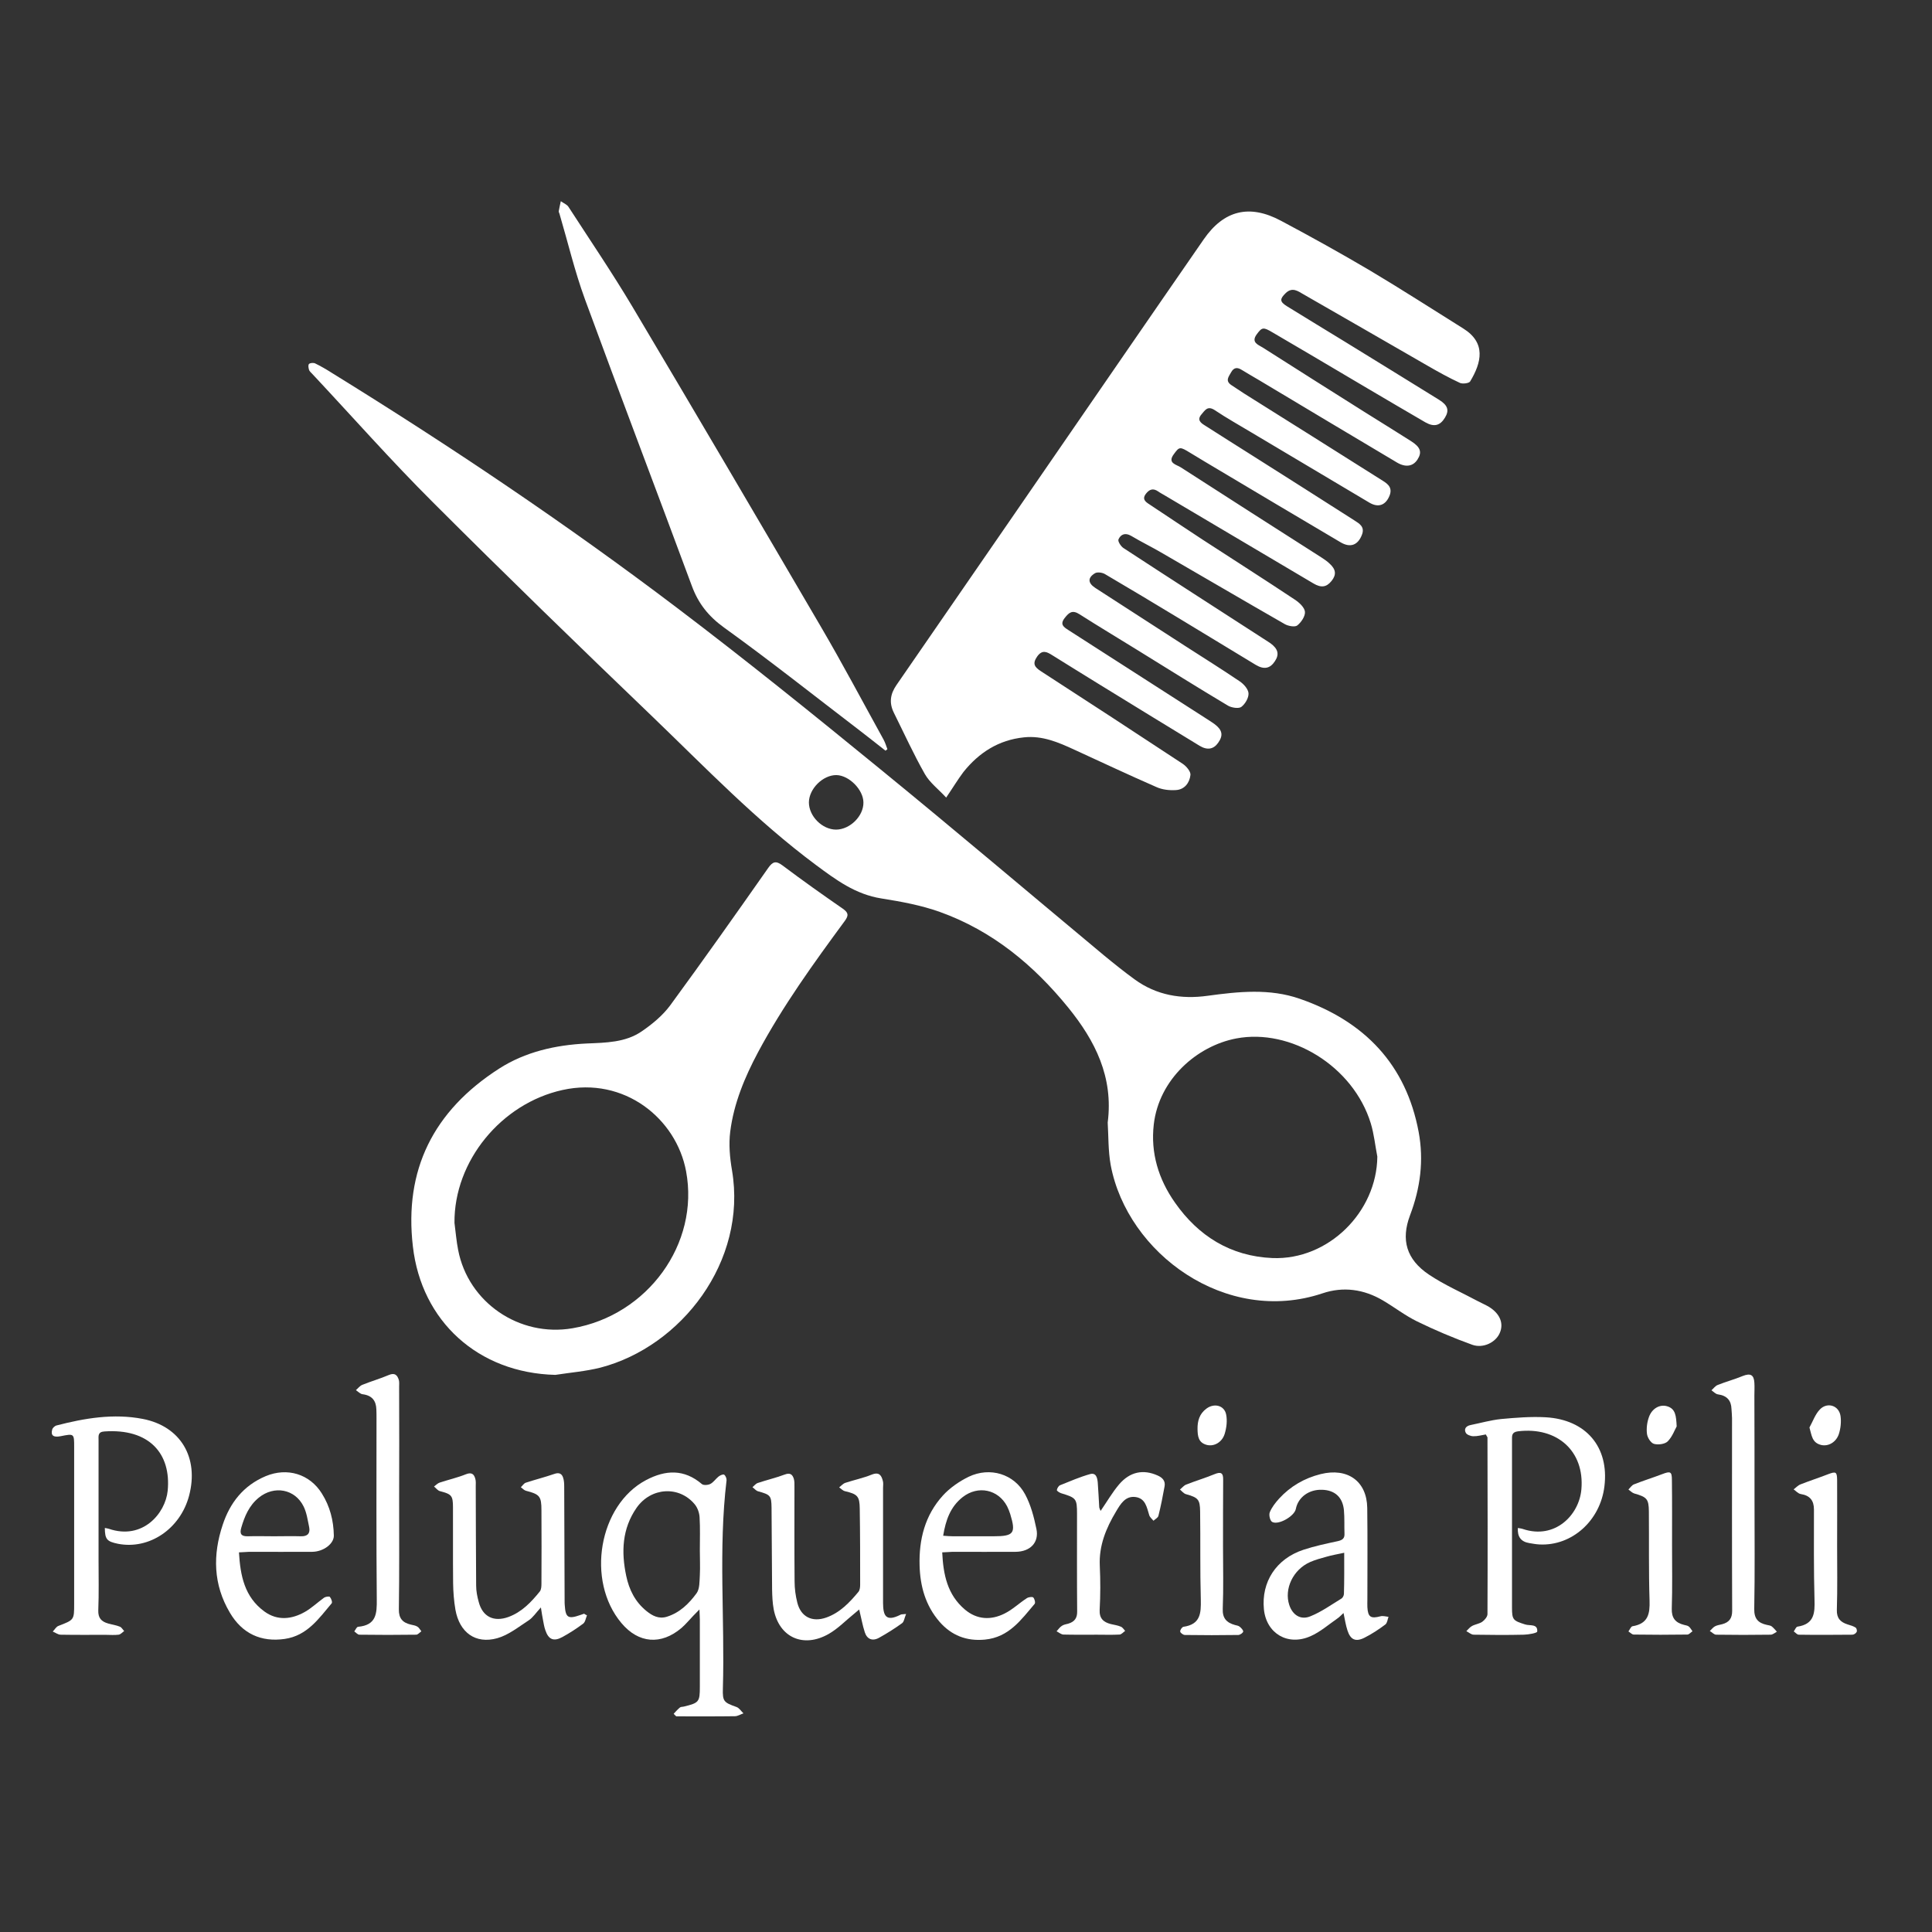
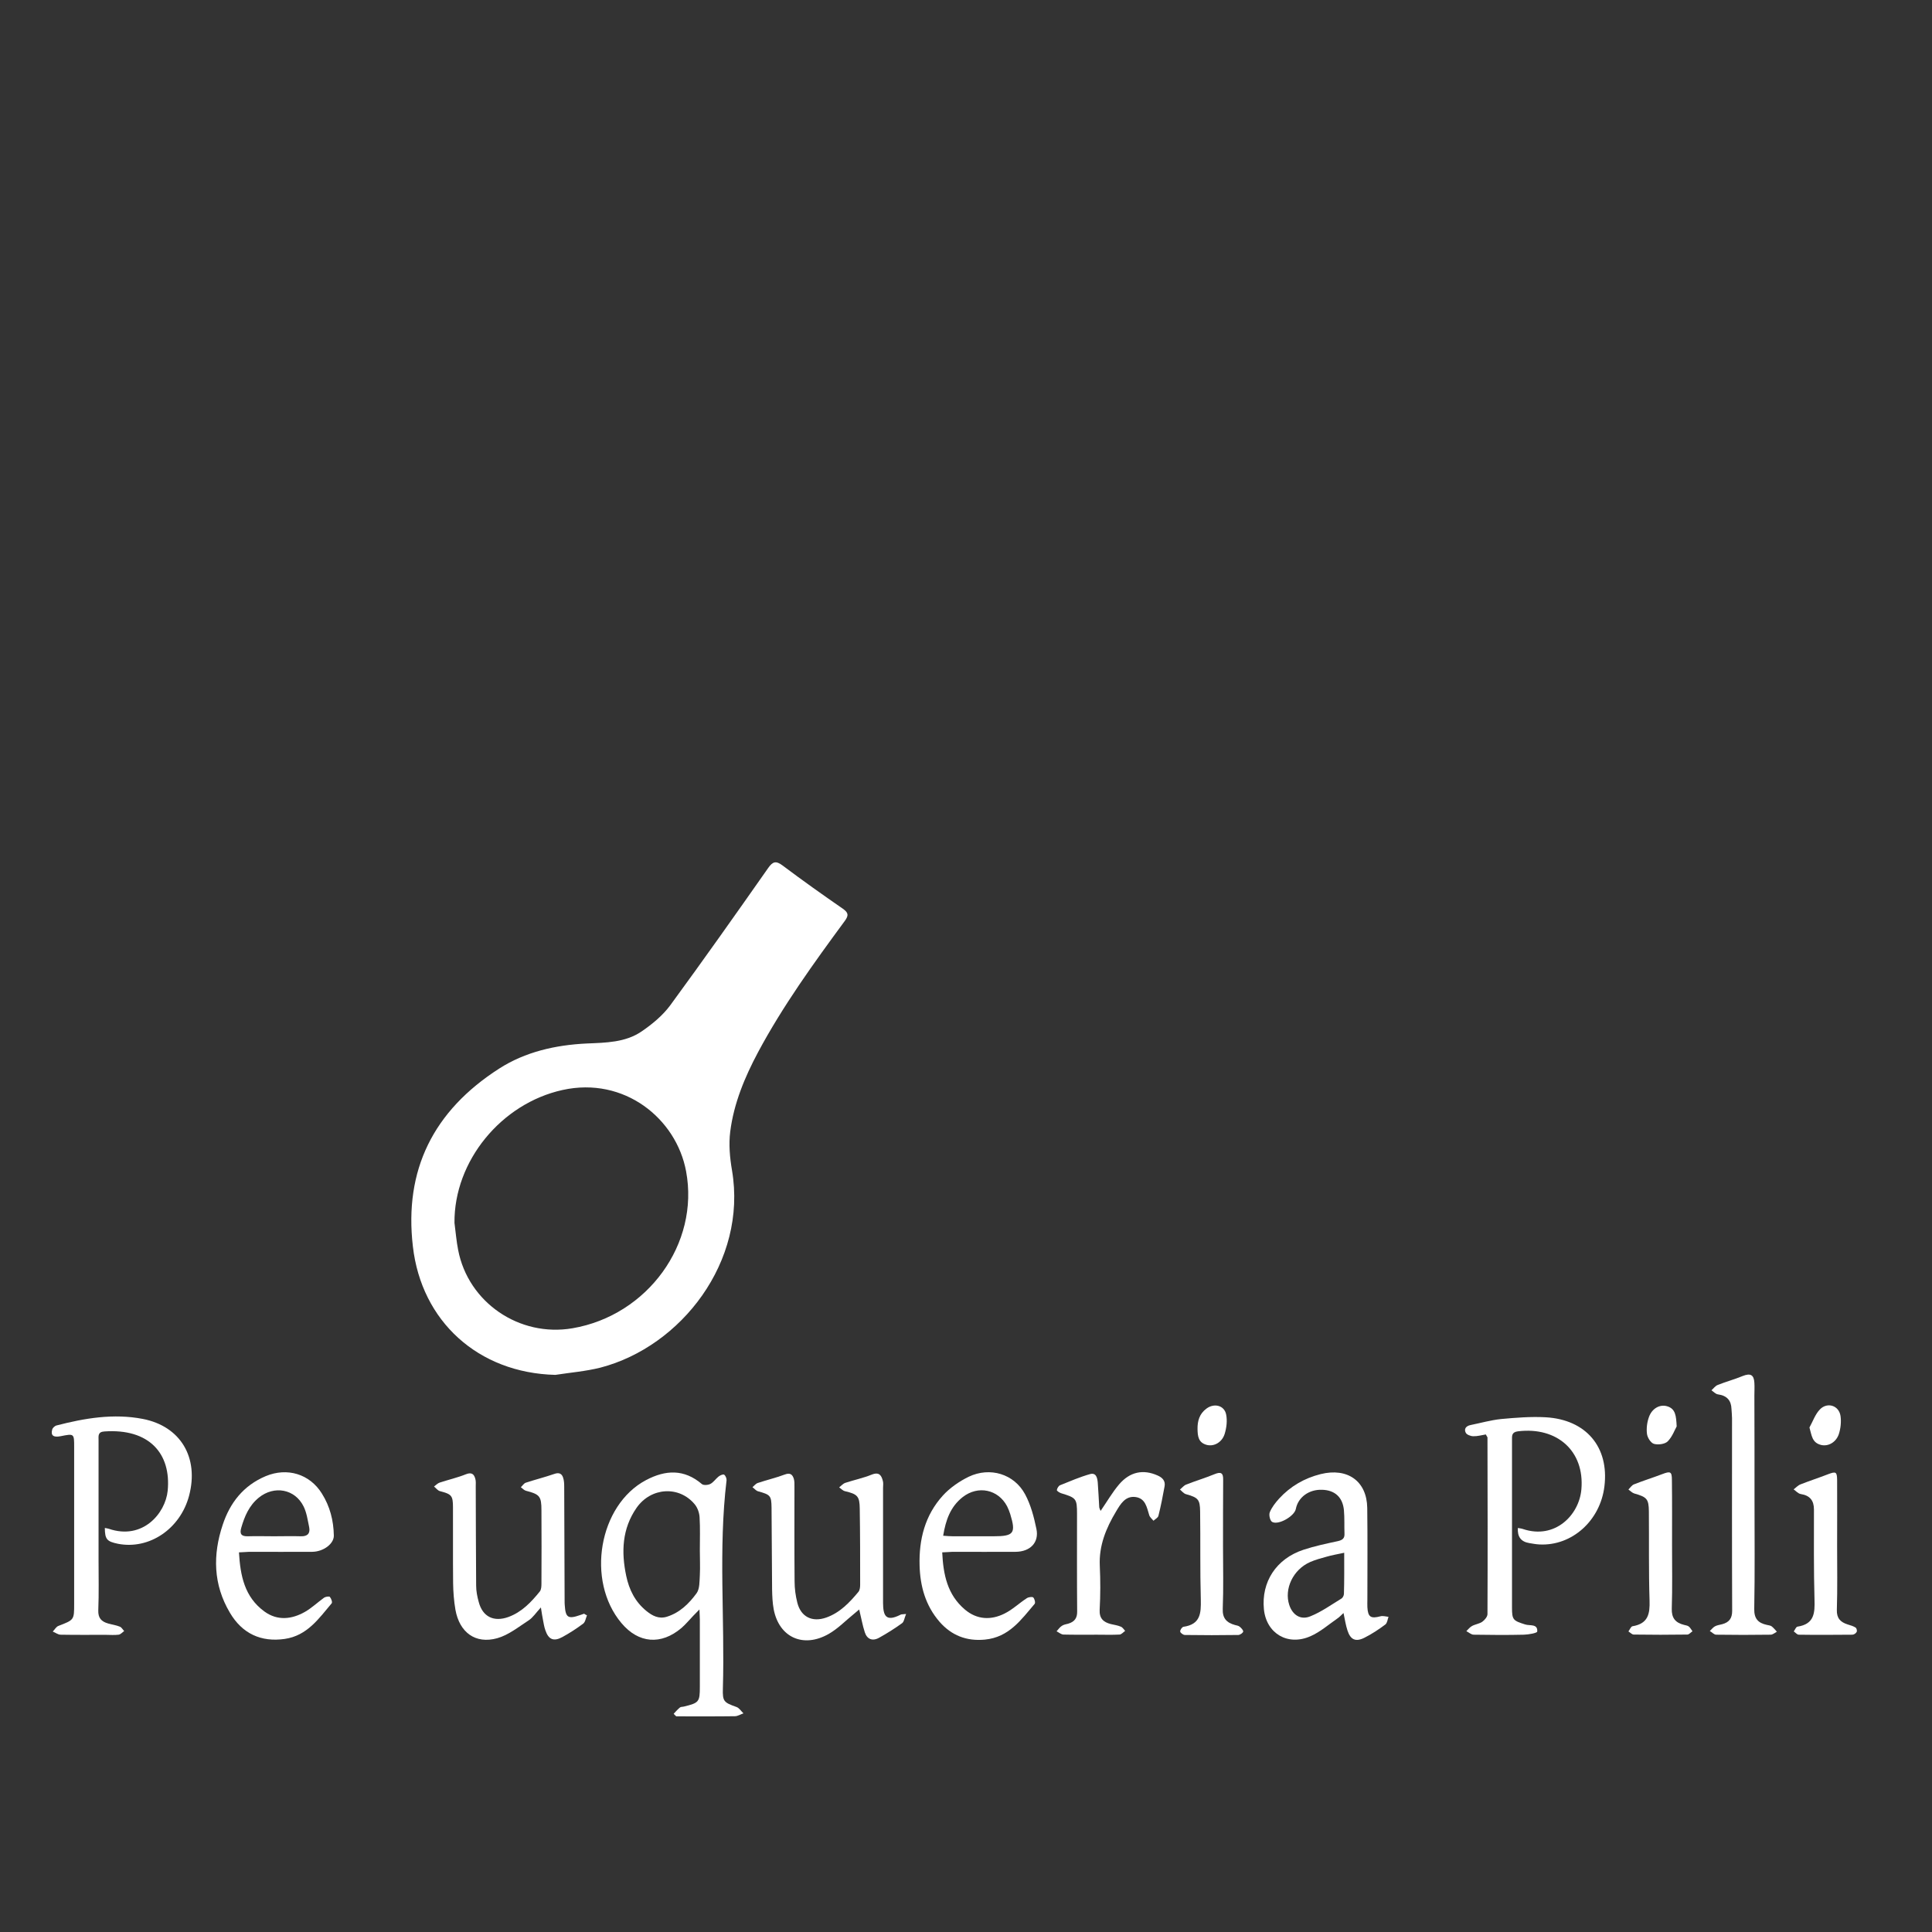
<svg xmlns="http://www.w3.org/2000/svg" version="1.1" id="Capa_2" x="0px" y="0px" viewBox="0 0 1417.3 1417.3" style="enable-background:new 0 0 1417.3 1417.3;" xml:space="preserve">
  <rect x="0" y="0" width="1417.3" height="1417.3" fill="#333333" stroke="none" />
  <style type="text/css">
	.st0{fill:#FFFFFF;}
</style>
  <g>
-     <path class="st0" d="M694.1,585.1c-5.6-6.1-12-10.9-15.6-17.2c-8.3-14.6-15.3-30-22.8-45.1c-3.5-7.1-2.7-13.5,1.9-20.2   c55-79.6,109.8-159.3,164.7-239c20.2-29.4,40.5-58.7,60.8-88.1c14.7-21.2,33.4-26,56.7-13.5c22,11.7,43.8,23.8,65.3,36.5   c23,13.7,45.5,28.2,68.2,42.4c17.1,10.6,13.5,25.1,5.2,38.9c-0.8,1.4-5.6,2-7.5,1.1c-8.2-3.8-16.1-8.2-23.9-12.7   c-30.3-17.4-60.6-35-90.9-52.3c-4-2.3-8.2-5.6-13.1-0.8c-4.3,4.2-4.4,6.2,0.9,9.5c14.2,8.8,28.6,17.5,42.8,26.2   c23,14.1,45.9,28.3,68.9,42.5c6.4,4,7.6,7.7,4.3,13.1c-3.5,5.8-7.9,7.1-14.4,3.4c-28.2-16.4-56.3-33.1-84.4-49.7   c-9.2-5.4-18.4-10.8-27.6-16.2c-6.9-4.1-7.8-3.9-11.7,1.4c-4.3,5.9,1.1,7.6,4.5,9.7c24.9,15.9,49.8,31.6,74.7,47.3   c11.3,7.1,22.7,14.1,34,21.3c7.1,4.5,8.2,8.2,4.7,13.6c-3.2,4.9-8.6,5.9-15,2.1c-33.7-20-67.2-40.1-100.8-60.2   c-4.3-2.6-8.7-5-13-7.7c-3.3-2.1-5.8-1.9-7.8,1.6c-1.7,3.2-4.7,6.3,0.1,9.5c3.2,2,6.2,4.2,9.4,6.2c33.3,20.9,66.6,41.8,99.8,62.8   c4.3,2.7,9.5,5.3,6.9,12c-2.8,7.1-8.2,9.2-14.9,5.2c-29-17.2-57.9-34.5-86.9-51.7c-8.8-5.3-17.8-10.3-26.3-16   c-5.5-3.7-7.3,0-10,3.1c-3.3,3.9-0.5,6.1,2.4,7.9c11.8,7.6,23.7,15,35.5,22.5c24.7,15.7,49.5,31.3,74.1,47.1   c3.9,2.5,8.1,4.8,5.8,10.7c-2.9,7.6-8.5,9.8-15.7,5.5c-29.9-17.7-59.8-35.4-89.6-53.2c-6.8-4.1-13.7-8.1-20.5-12.3   c-7.8-4.8-8.1-4.7-12.2,0.9c-5,6.7,2.1,7.6,5.2,9.7c34.2,22.1,68.6,44,103,66c2.1,1.3,4.2,2.8,6,4.5c4.8,4.3,5.2,8.2,1.5,12.8   c-3.7,4.6-7.6,5.2-13.3,1.8c-36.4-21.5-72.8-43.1-109.1-64.6c-1.6-1-3.3-1.8-4.8-2.9c-3.8-2.6-6.5-1.5-9.1,1.9   c-2.7,3.6-0.4,5.6,2.4,7.4c13.1,8.7,26.1,17.4,39.2,26c22.6,14.7,45.4,29.2,67.8,44.1c3.2,2.1,7.1,5.7,7.4,8.9   c0.3,3.2-2.7,7.7-5.6,10c-1.7,1.4-6.6,0.5-9.1-0.9c-30.4-17.4-60.5-35.1-90.8-52.6c-7.2-4.2-14.8-7.9-22-12.2   c-4.5-2.6-7.7-1-9.3,2.6c-0.6,1.4,1.7,5,3.6,6.3c33.8,22.1,67.7,43.9,101.6,65.8c2.1,1.4,4.3,2.7,6.3,4.1c5.6,4.1,6.6,8.1,3.3,13.1   c-3.5,5.4-7.9,6.4-14,2.8c-19-11.4-37.9-23.1-56.9-34.5c-17.9-10.8-35.8-21.6-53.9-32.2c-1.9-1.1-5.5-1.6-7.2-0.6   c-5.5,3.3-5.3,7.2,0.2,10.8c22.1,14.3,44.2,28.6,66.4,42.9c13.2,8.5,26.5,16.8,39.5,25.6c3,2,6.3,5.7,6.5,8.8   c0.2,3.3-2.4,7.8-5.3,10c-1.9,1.4-7.1,0.6-9.7-0.9c-22.3-13.3-44.3-27.1-66.3-40.7c-14.2-8.8-28.6-17.4-42.7-26.4   c-5.2-3.3-7.6-1.4-10.8,2.7c-3.8,4.8-0.8,6.7,2.8,9c33.4,21.4,66.8,42.9,100.3,64.4c2.3,1.5,4.6,2.9,6.8,4.5   c5.7,4.3,6.5,8.2,2.7,13.6c-3.3,4.8-7.9,5.8-13.7,2.3c-24.5-14.9-48.9-29.9-73.3-44.9c-11.6-7.1-23.1-14.3-34.7-21.5   c-4-2.5-7.4-4.4-11.2,1c-3.5,5.1-2,7.6,2.8,10.7c34.8,22.5,69.4,45.1,104,67.9c2.7,1.8,6,5.7,5.7,8.2c-0.6,5.6-4.2,10.8-10.8,11.1   c-4.7,0.3-9.9-0.3-14.1-2.2c-20.2-8.8-40.1-18.2-60.2-27.4c-11.7-5.4-23.5-10.5-36.9-9.1c-18.8,1.9-33.2,11.3-44.5,25.4   C702.6,571.9,699,577.9,694.1,585.1z" />
-     <path class="st0" d="M812.6,823.5c4.3-33.4-9.2-60-29-84.4c-25.2-31-55.4-56.2-94.1-70.1c-13.7-4.9-28.4-7.6-42.9-9.9   c-19.1-3-33.4-13.7-48.1-24.6c-43.7-32.5-81.1-71.5-120-108.9c-54.1-51.9-107.9-104.1-160.9-157.1C287,338,258.5,305.7,229,274.2   c-0.8-0.9-2-1.8-2.3-2.9c-0.4-1.4-0.8-3.5,0-4.3c0.8-0.8,3.3-1,4.5-0.4c4.1,2,8.1,4.3,12,6.8c87.3,53.9,172.3,111,253.7,172.7   c50.7,38.4,100.1,78.3,149.3,118.5c55,44.9,109.1,90.8,163.6,136.2c7.4,6.1,14.9,12.1,22.6,17.7c15.9,11.6,34.2,14.7,53.5,12   c22.7-3.1,45.5-5.5,67.6,2.2c47.9,16.6,78,48.6,87.2,97.6c3.9,20.9,1.3,41.2-6.3,61.2c-6.8,18-2.7,32.4,13.8,43.5   c11.3,7.6,24.2,13.2,36.3,19.7c2.6,1.4,5.3,2.5,7.8,4c8.1,5,11,12.2,7.9,19.2c-2.9,6.8-12.1,11.5-20.2,8.6   c-13.8-5-27.3-10.7-40.4-17.1c-8.8-4.3-16.6-10.4-25.1-15.4c-13.9-8.2-29-10.4-44.4-5.2c-70.8,23.7-143.1-29.3-155.3-94.1   C812.9,844.2,813.2,833.2,812.6,823.5z M1010.4,848.5c-1.6-8.2-2.4-16.5-4.8-24.4c-12.9-42.1-58.9-69.9-98.7-62.3   c-28.9,5.5-56.7,30-60.5,63.1c-2.4,20.8,3.4,40.1,15.6,57.4c17.1,24.4,40.7,39.3,71.5,40.6C974.5,924.5,1010,889.1,1010.4,848.5z    M613.4,608.6c10.2-0.1,20.2-10,20-20c-0.1-9.3-10.5-19.8-19.8-20c-9.9-0.1-20.1,10-20.2,20C593.4,598.8,603.2,608.6,613.4,608.6z" />
    <path class="st0" d="M407.4,1008.6c-56.7-1.4-98.2-39.4-104.5-94.1c-6.6-56.2,15-99.6,63.3-130.6c19.2-12.3,41.3-17.3,64.2-18.4   c14-0.6,28.3-0.7,40.2-8.8c7.8-5.3,15.5-11.7,21-19.1c24.4-33.3,48.2-67,71.9-100.8c3.4-4.9,5.8-5.5,10.7-1.8   c14.5,10.9,29.3,21.4,44.2,31.7c4.1,2.9,4.2,4.9,1.4,8.8c-22.9,31.1-45.5,62.4-63.7,96.4c-9.8,18.4-17.8,37.6-20.4,58.2   c-1.2,9.3-0.3,19.2,1.3,28.5c11.3,66.8-37.3,129.3-96.6,144.7C429.6,1006,418.4,1006.9,407.4,1008.6z M333.4,897.1   c0.9,6.7,1.4,13.4,2.7,19.9c7.4,38.5,44.9,64.1,83.9,57.4c55-9.4,93.3-62,83.3-115.2c-7.2-38.6-45.3-69.6-90.6-59.6   C367.7,809.5,333,851.8,333.4,897.1z" />
-     <path class="st0" d="M649.6,550.7c-6.3-4.9-12.5-9.9-18.8-14.7c-33.1-25.3-65.7-51.2-99.6-75.6c-11.5-8.3-18.9-17.7-23.6-30.4   c-26-70.2-52.7-140.2-78.5-210.5c-7.5-20.5-12.5-41.8-18.7-62.8c-0.2-0.6-0.6-1.2-0.5-1.8c0.4-2.4,1-4.9,1.5-7.3   c1.9,1.4,4.4,2.3,5.6,4.1c15.8,24.4,32.1,48.4,47,73.4c46.4,78,92.3,156.2,138.1,234.5c16,27.3,30.8,55.3,46.1,83   c1.2,2.2,1.9,4.6,2.8,7C650.6,549.9,650.1,550.3,649.6,550.7z" />
    <path class="st0" d="M494.2,1257.2c1.5-1.6,2.9-3.2,4.6-4.6c0.7-0.6,2-0.4,3-0.7c11-2.7,11.6-3.4,11.6-14.5c0-16.5,0-33,0-49.5   c0-1.9-0.2-3.8-0.3-7.2c-2.3,2.3-3.4,3.5-4.5,4.6c-2.9,3-5.5,6.2-8.6,8.9c-15,12.8-31.6,11.4-44.1-3.5   c-26.2-31.1-16.6-86.6,18-104.9c14.4-7.6,28-8.2,41,2.9c1.2,1,4.5,0.8,6.2-0.1c2.3-1.2,3.9-3.7,6-5.4c1.1-0.9,3.4-1.9,4.1-1.4   c1.1,0.7,1.9,2.8,1.8,4.1c-6.1,50.8-1.2,101.8-2.7,152.7c-0.3,9.6,0.7,10.3,9.9,13.6c2.1,0.7,3.5,3.1,5.2,4.7   c-2.1,0.7-4.2,2.1-6.3,2.1c-14.3,0.2-28.7,0.1-43,0.1C495.4,1258.5,494.8,1257.9,494.2,1257.2z M513.4,1137.3   c0-8.1,0.3-16.3-0.2-24.4c-0.2-3.2-1.5-6.9-3.6-9.4c-11.4-13.7-32-12.5-42.6,2.6c-10.7,15.4-11.3,32.5-7.6,50   c2.1,10,6.5,19,14.8,25.7c4.3,3.5,9.1,6.1,15.1,4.2c9.5-3,16.2-9.7,21.7-17.2c2.4-3.3,2.1-8.8,2.4-13.3   C513.7,1149.5,513.4,1143.4,513.4,1137.3z" />
    <path class="st0" d="M76.9,1120.9c1.3,0.3,2.1,0.3,2.9,0.6c24.9,8.5,41.5-11.3,43.2-27.8c2.7-27.4-13.6-45.9-46.4-43.6   c-5,0.3-4.3,3.4-4.3,6.4c0,29.2,0,58.3,0,87.5c0,12.4,0.3,24.9-0.2,37.3c-0.2,5.7,2.3,8.3,7.3,9.7c2.8,0.8,5.8,1.2,8.5,2.3   c1.3,0.5,2.1,2.1,3.2,3.2c-1.4,1-2.6,2.5-4.1,2.7c-3.1,0.4-6.3,0.1-9.5,0.1c-11,0-22,0.1-33-0.1c-1.9,0-3.8-1.5-5.8-2.3   c1.4-1.4,2.5-3.6,4.3-4.2c11.4-4.4,11.4-4.3,11.4-16.2c0-38.3,0-76.7,0-115c0-9.9,0-9.9-10-7.9c-5.2,1-7.3-0.5-6.1-4.9   c0.3-1.2,1.9-2.7,3.2-3c20.8-5.4,41.9-8.9,63.2-4.8c27.9,5.4,41.4,28.5,34,56.4c-6.5,24.4-29.3,39.7-52.2,35.2   C78.4,1130.8,77,1129.3,76.9,1120.9z" />
    <path class="st0" d="M1090,1052.3c-3.1,0.5-6.2,1.4-9.2,1.3c-1.9,0-4.8-1.1-5.5-2.5c-1.5-2.8,0.1-5,3.5-5.7   c7.4-1.5,14.8-3.6,22.3-4.4c10.9-1,21.9-1.9,32.8-1.3c29.7,1.7,46.6,21.9,43.1,50.6c-3,25.2-23.8,43.9-47.6,42.7   c-2.5-0.1-5-0.6-7.5-1c-6.2-1-8.8-4.7-8.4-11.1c1.5,0.3,2.7,0.4,3.8,0.8c23.4,7.8,41.2-10.2,42.8-29.2c2.4-27.9-17.7-46-46.5-42.5   c-4.8,0.6-4.4,3.4-4.4,6.4c0,22.6,0,45.3,0,67.9c0,18.4,0,36.7,0,55.1c0,8.9,0.8,9.5,9.7,12.3c3.3,1.1,9.3-0.7,8.8,5.2   c-0.1,1.1-6.3,2.2-9.8,2.3c-12.2,0.3-24.5,0.2-36.8,0c-1.8,0-3.6-1.7-5.4-2.6c1.4-1.3,2.5-2.9,4.2-3.8c2.4-1.3,5.4-1.6,7.5-3.1   c1.8-1.3,3.8-3.7,3.8-5.6c0.2-43.2,0.1-86.5,0-129.7C1091,1054,1090.6,1053.6,1090,1052.3z" />
    <path class="st0" d="M664.7,1184c-1.3,3.1-1.5,5.8-3,6.8c-5.4,3.9-11.1,7.5-16.9,10.7c-4.9,2.7-8.8,0.9-10.4-4.1   c-1.7-5.2-2.6-10.6-4.1-16.7c-1.5,1.3-2.6,2.2-3.8,3.2c-6.1,4.9-11.7,10.8-18.5,14.7c-18.7,10.7-36.4,2.6-40.4-17.9   c-0.9-4.8-1.1-9.7-1.2-14.6c-0.2-20-0.2-40-0.4-60c-0.1-9-0.9-9.6-9.9-12.1c-1.5-0.4-2.7-2-4.1-3c1.3-1.1,2.4-2.6,3.9-3.1   c6.6-2.2,13.4-3.8,19.8-6.2c4-1.5,5.6,0,6.6,3c0.6,1.9,0.5,4,0.5,6.1c0,23.1-0.1,46.1,0.1,69.2c0,5.3,0.7,10.6,2,15.7   c2.6,10.4,10.9,14.6,21.3,10.9c10.1-3.6,17.1-11.1,23.6-18.9c1-1.3,1.2-3.5,1.2-5.2c0-18.6,0-37.1-0.3-55.7   c-0.1-9.2-1.6-10.7-10.9-12.9c-1.6-0.4-2.8-1.8-4.2-2.8c1.5-1.1,2.8-2.7,4.5-3.3c6.4-2.1,13.1-3.5,19.3-6c5.7-2.3,7.3,0.7,8.3,4.8   c0.4,1.5,0.1,3.2,0.1,4.9c0,26.5,0,53,0,79.6c0,1.6,0,3.3,0,4.9c0.1,8.9,1.8,14.1,12.7,8.6C661,1184.2,661.7,1184.3,664.7,1184z" />
    <path class="st0" d="M430.6,1185c-0.9,2.1-1.2,4.9-2.8,6.1c-4.8,3.6-9.9,6.9-15.2,9.8c-6.4,3.5-10.2,1.9-12.5-4.9   c-0.9-2.5-1.3-5.2-1.8-7.8c-0.5-2.3-0.8-4.7-1.5-9c-3.7,4-5.9,7.5-9,9.5c-7.4,4.8-14.8,10.8-23.1,13.1   c-15.9,4.4-27.6-4.2-30.6-20.9c-1.1-6.4-1.6-13-1.7-19.5c-0.2-18.6,0-37.1-0.1-55.7c0-8.6-1.1-9.6-9.5-11.8   c-1.7-0.4-2.9-2.2-4.4-3.4c1.4-1,2.6-2.4,4.2-2.9c6.4-2.1,13-3.6,19.2-6.1c4.3-1.7,6,0,6.9,3.4c0.5,1.7,0.3,3.6,0.3,5.5   c0.1,24.3,0.1,48.5,0.3,72.8c0,4,0.8,8.1,1.9,12c2.8,10.8,11,14.9,21.8,11c9.8-3.6,16.7-10.9,23-18.7c1.1-1.4,1.2-3.8,1.2-5.8   c0.1-17.9,0.1-35.9,0-53.8c0-10.3-1.3-11.7-11.4-14.3c-1.4-0.4-2.5-1.7-3.7-2.6c1.2-1.1,2.2-2.8,3.6-3.3c7-2.3,14.2-4.1,21.1-6.5   c3.5-1.2,5.4,0,6.3,2.8c0.7,2.1,0.8,4.4,0.8,6.6c0.1,27.9,0.2,55.9,0.3,83.8c0,1,0,2,0.1,3.1c0.6,9.2,2.4,10.4,11.3,7.3   c1-0.3,1.9-0.7,2.9-1C429.2,1184.3,429.9,1184.7,430.6,1185z" />
    <path class="st0" d="M985.6,1183.3c-1.9,1.7-3.1,3.1-4.5,4c-6.5,4.5-12.6,9.9-19.7,13c-16.7,7.4-32.4-2-34.2-19.7   c-2-20.1,9-37.1,29-43.7c8.2-2.7,16.7-4.5,25.1-6.3c3.6-0.8,5.2-2.1,5-5.6c-0.2-5.7,0.1-11.4-0.4-17.1c-0.9-9.5-6.6-14.7-15.9-15   c-9.7-0.4-17.7,5.4-19.4,14.1c-1,5.2-12.6,12-17.3,9.5c-1.6-0.8-2.6-5.1-1.8-7.1c1.5-3.7,4.2-7.1,6.9-10.1   c8.2-8.9,18.4-14.9,30.4-17.9c19.7-4.9,33.9,5.1,34.2,24.8c0.3,22.4,0.1,44.9,0.1,67.3c0,1.8-0.1,3.7,0,5.5   c0.4,7.3,2.5,8.6,9.6,6.7c1.8-0.5,4,0.2,5.9,0.4c-0.7,1.9-0.9,4.5-2.3,5.6c-4.8,3.6-9.9,7-15.3,9.7c-6.5,3.3-10.3,1.5-12.5-5.3   C987.2,1192.1,986.6,1188.1,985.6,1183.3z M986.1,1139.1c-5.2,1.1-9.2,1.8-13,2.9c-4,1.1-8.1,2.2-12,3.9   c-12.5,5.5-19.2,19.7-15.3,31.5c2.4,7.3,8.3,11.3,15.5,8.3c8-3.2,15.2-8.4,22.6-12.9c1.1-0.6,2-2.3,2-3.6   C986.2,1159.7,986.1,1150,986.1,1139.1z" />
    <path class="st0" d="M691.2,1138.8c0.8,16.3,3.7,31,16.7,42c8.8,7.4,19,7.9,29,2.9c5.9-2.9,10.8-7.7,16.4-11.3   c1.2-0.8,4-1.2,4.7-0.5c1,1,1.7,3.9,1,4.7c-9.9,11.6-18.8,24.5-36.5,26.2c-13.5,1.3-24.5-3.1-33.2-13c-10.4-12-14.3-26.2-14.7-41.5   c-0.5-18.9,3.9-36.7,17.1-51.2c5.1-5.6,12-10.4,19-13.8c15.6-7.4,33.3-2,41.3,12.9c4.2,7.8,6.5,16.7,8.3,25.4   c2.1,9.9-4.5,16.7-15.2,16.8c-15.4,0.1-30.9,0-46.3,0C696.5,1138.5,694.2,1138.7,691.2,1138.8z M691.9,1126.6   c2.8,0.2,5,0.4,7.2,0.4c9.9,0,19.8,0,29.7,0c15,0,16.6-2.2,12.3-16.3c-0.6-1.9-1.4-3.9-2.3-5.7c-6.5-12.4-21.3-15.5-32.5-6.8   C697.2,1105.3,693.8,1115.1,691.9,1126.6z" />
    <path class="st0" d="M175.3,1138.8c1,17,4,32.7,18.7,43.4c9.5,6.9,20,5.8,29.8,0.2c5-2.9,9.3-7,14-10.4c1.1-0.7,3.7-1.1,4.2-0.5   c1,1.2,2,3.9,1.3,4.7c-9.4,11.1-17.9,23.7-34.4,26.1c-17.3,2.5-31.2-3.8-40.3-19.3c-12.2-20.6-12.6-42.4-5.2-64.5   c5.3-16,15.1-28.7,31.5-35.6c15.8-6.6,32.3-1.6,41.2,12.7c6,9.5,8.6,19.9,8.8,30.9c0.1,6-7.6,11.8-15.8,11.9   c-15.4,0.1-30.8,0-46.3,0C180.5,1138.5,178.3,1138.7,175.3,1138.8z M201,1127c6.5,0,13.1-0.2,19.6,0c5.1,0.2,7.1-2.2,6.2-6.7   c-1.1-5.2-1.8-10.6-4.1-15.2c-6.3-12.8-21.6-15.6-32.9-6.4c-7.1,5.8-10.4,13.7-12.8,22c-1.3,4.4-0.2,6.5,5,6.3   C188.3,1126.8,194.7,1127,201,1127z" />
    <path class="st0" d="M1287.1,1099.6c0,26.9,0.3,53.9-0.2,80.8c-0.1,7,2.8,10.2,9.2,11.6c1.2,0.3,2.7,0.4,3.6,1.1   c1.4,1.1,2.6,2.6,3.8,3.9c-1.5,0.8-3,2.2-4.6,2.2c-13.3,0.2-26.6,0.2-39.9,0c-1.6,0-3.1-1.8-4.7-2.7c1.2-1.1,2.3-2.6,3.7-3.4   c1.6-0.9,3.6-1.1,5.4-1.6c5.2-1.4,7.3-4.4,7.3-9.8c-0.2-47.1-0.1-94.3-0.1-141.4c0-2.2-0.3-4.5-0.4-6.7c-0.2-6.2-3.3-9.8-9.9-10.7   c-1.7-0.2-3.2-1.9-4.8-3c1.5-1.3,2.8-3.2,4.6-3.9c6-2.4,12.4-4.1,18.4-6.6c5.6-2.2,8.2-0.9,8.5,5.1c0.2,3.1,0,6.1,0,9.2   C1287.1,1049,1287.1,1074.3,1287.1,1099.6z" />
-     <path class="st0" d="M292.8,1099.3c0,27.1,0.2,54.2-0.2,81.3c-0.1,6.7,2.8,9.8,8.8,11.2c1.6,0.4,3.4,0.6,4.8,1.5   c1.2,0.7,1.9,2.2,2.9,3.4c-1.2,0.9-2.5,2.4-3.7,2.5c-13.9,0.2-27.9,0.2-41.8,0c-1.2,0-2.5-1.6-3.7-2.4c0.9-1.2,1.7-3.3,2.8-3.4   c13.4-1.2,13.8-9.7,13.7-20c-0.4-44.2-0.2-88.5-0.2-132.7c0-2.2,0-4.5-0.1-6.7c-0.2-6.4-3.1-10.3-10.1-11.2c-1.7-0.2-3.3-1.9-4.9-3   c1.5-1.3,2.9-3.2,4.7-3.9c6.4-2.6,13.1-4.5,19.4-7.2c4.5-1.9,6.3,0.1,7.4,3.7c0.4,1.5,0.2,3.2,0.2,4.9   C292.9,1044.7,292.9,1072,292.8,1099.3z" />
    <path class="st0" d="M807.4,1108.4c4.8-7,8.6-13.6,13.5-19.4c8-9.4,17.8-11.3,28.3-6.6c3.7,1.6,5.9,4.1,5.1,8.1   c-1.3,7.2-2.7,14.4-4.5,21.5c-0.3,1.4-2.4,2.4-3.6,3.6c-1.1-1.3-2.6-2.5-3.1-4c-1.8-5.7-2.7-12.4-10.1-13.4   c-7.5-1-11.1,5.3-14.2,10.5c-7.4,12.3-12.7,25.2-12,39.9c0.5,10.8,0.5,21.6-0.1,32.4c-0.3,6.2,2.7,9,8.2,10.4   c2.4,0.6,5,0.9,7.3,1.9c1.3,0.5,2.2,2,3.2,3.1c-1.4,1-2.7,2.6-4.1,2.7c-5.5,0.3-11,0.1-16.5,0.1c-8.2,0-16.5,0.1-24.7-0.1   c-1.7-0.1-3.4-1.6-5-2.4c1.3-1.4,2.3-3,3.9-4c1.3-0.9,3.1-1.2,4.7-1.6c4.6-1.4,6.6-4.1,6.5-9c-0.2-23.8-0.1-47.7-0.1-71.5   c0-11.3-0.6-11.8-11.7-15.2c-1.2-0.4-3.2-1.7-3.1-2.3c0.2-1.3,1.3-3.2,2.5-3.6c7.2-2.9,14.4-6,21.8-8.1c4.6-1.3,5.4,2.9,5.7,6.1   c0.5,6.1,0.7,12.2,1.1,18.3C806.5,1106.5,806.9,1107.2,807.4,1108.4z" />
    <path class="st0" d="M1226.6,1133.6c0,15.5,0.3,31-0.2,46.5c-0.2,6.8,2.6,10.3,9,11.9c1.2,0.3,2.6,0.5,3.5,1.2   c1.1,0.9,1.8,2.3,2.7,3.5c-1.3,0.8-2.5,2.4-3.8,2.4c-13.1,0.2-26.2,0.2-39.3,0c-1.3,0-2.6-1.5-3.9-2.3c1-1.3,1.8-3.6,3-3.8   c11.5-1.9,12.8-9.1,12.5-18.8c-0.7-21.8-0.3-43.6-0.5-65.5c-0.1-9.1-1.5-10.5-10.7-13.1c-1.6-0.5-2.9-1.9-4.3-2.9   c1.3-1.3,2.5-3.2,4.1-3.8c6.8-2.7,13.9-4.9,20.7-7.5c6-2.3,7.1-1.9,7.1,4.3C1226.7,1101.8,1226.6,1117.7,1226.6,1133.6z" />
    <path class="st0" d="M1347.7,1133.9c0,15.7,0.3,31.4-0.2,47.1c-0.2,6.1,2.6,9,8,10.7c2,0.6,4.1,1.2,5.8,2.3   c0.7,0.5,1.2,2.4,0.7,3.2c-0.5,1-2,2-3.1,2c-13.1,0.1-26.2,0.2-39.3,0c-1.3,0-2.5-1.6-3.7-2.4c0.9-1.2,1.6-3.3,2.7-3.5   c12.5-1.9,12.8-10.2,12.5-19.9c-0.6-22-0.4-44-0.4-66c0-6.5-2.8-10.3-9.7-11.4c-1.9-0.3-3.5-2.2-5.2-3.4c1.7-1.3,3.2-3,5.1-3.7   c6.6-2.6,13.4-4.8,20.1-7.4c5.8-2.2,6.6-1.8,6.7,4.1C1347.8,1101.7,1347.7,1117.8,1347.7,1133.9   C1347.7,1133.9,1347.7,1133.9,1347.7,1133.9z" />
    <path class="st0" d="M897.2,1134.9c0,15.1,0.4,30.2-0.2,45.3c-0.3,6.9,2.8,10.2,9,11.9c1.2,0.3,2.6,0.5,3.5,1.3   c1.1,0.9,2.6,2.5,2.5,3.5c-0.2,1-2.2,2.4-3.5,2.5c-13.1,0.2-26.2,0.2-39.3,0c-1.2,0-3.3-1.5-3.4-2.5c-0.2-1.1,1.3-3.3,2.4-3.5   c12.5-1.8,12.9-10,12.7-19.8c-0.6-21.6-0.2-43.2-0.5-64.8c-0.1-9-1.6-10.2-10.4-12.7c-1.7-0.5-3-2.2-4.4-3.4   c1.5-1.2,2.8-2.9,4.5-3.6c6.8-2.7,13.9-4.8,20.7-7.6c4.8-2,6.6-1.1,6.5,4C897.2,1101.9,897.2,1118.4,897.2,1134.9z" />
    <path class="st0" d="M1230,1046.4c-1.4,2.4-3.1,7.4-6.5,10.9c-2,2.1-7.1,2.8-10.2,1.9c-2.3-0.7-4.8-4.6-5.1-7.4   c-0.5-4.1,0.1-8.6,1.5-12.4c2.3-6.3,8-9.3,13.2-7.8C1229.2,1033.4,1229.6,1038.6,1230,1046.4z" />
    <path class="st0" d="M1327.4,1047.2c2.5-4.5,4.2-9.7,7.7-13.3c5.5-5.6,14-2.8,15.1,4.9c0.6,4.3,0.1,9-1.2,13.1   c-2,6.2-7.9,9.4-13.1,8.1C1329.2,1058.3,1329.1,1053,1327.4,1047.2z" />
    <path class="st0" d="M878.5,1048.4c-0.1-6,1.4-11.3,6.6-15.1c5.7-4.2,13.1-2.3,14.4,4.4c0.9,4.5,0.3,9.7-1.1,14.2   c-1.9,6.2-7.8,9.4-13,8.1C879,1058.4,878.6,1053.4,878.5,1048.4z" />
  </g>
</svg>